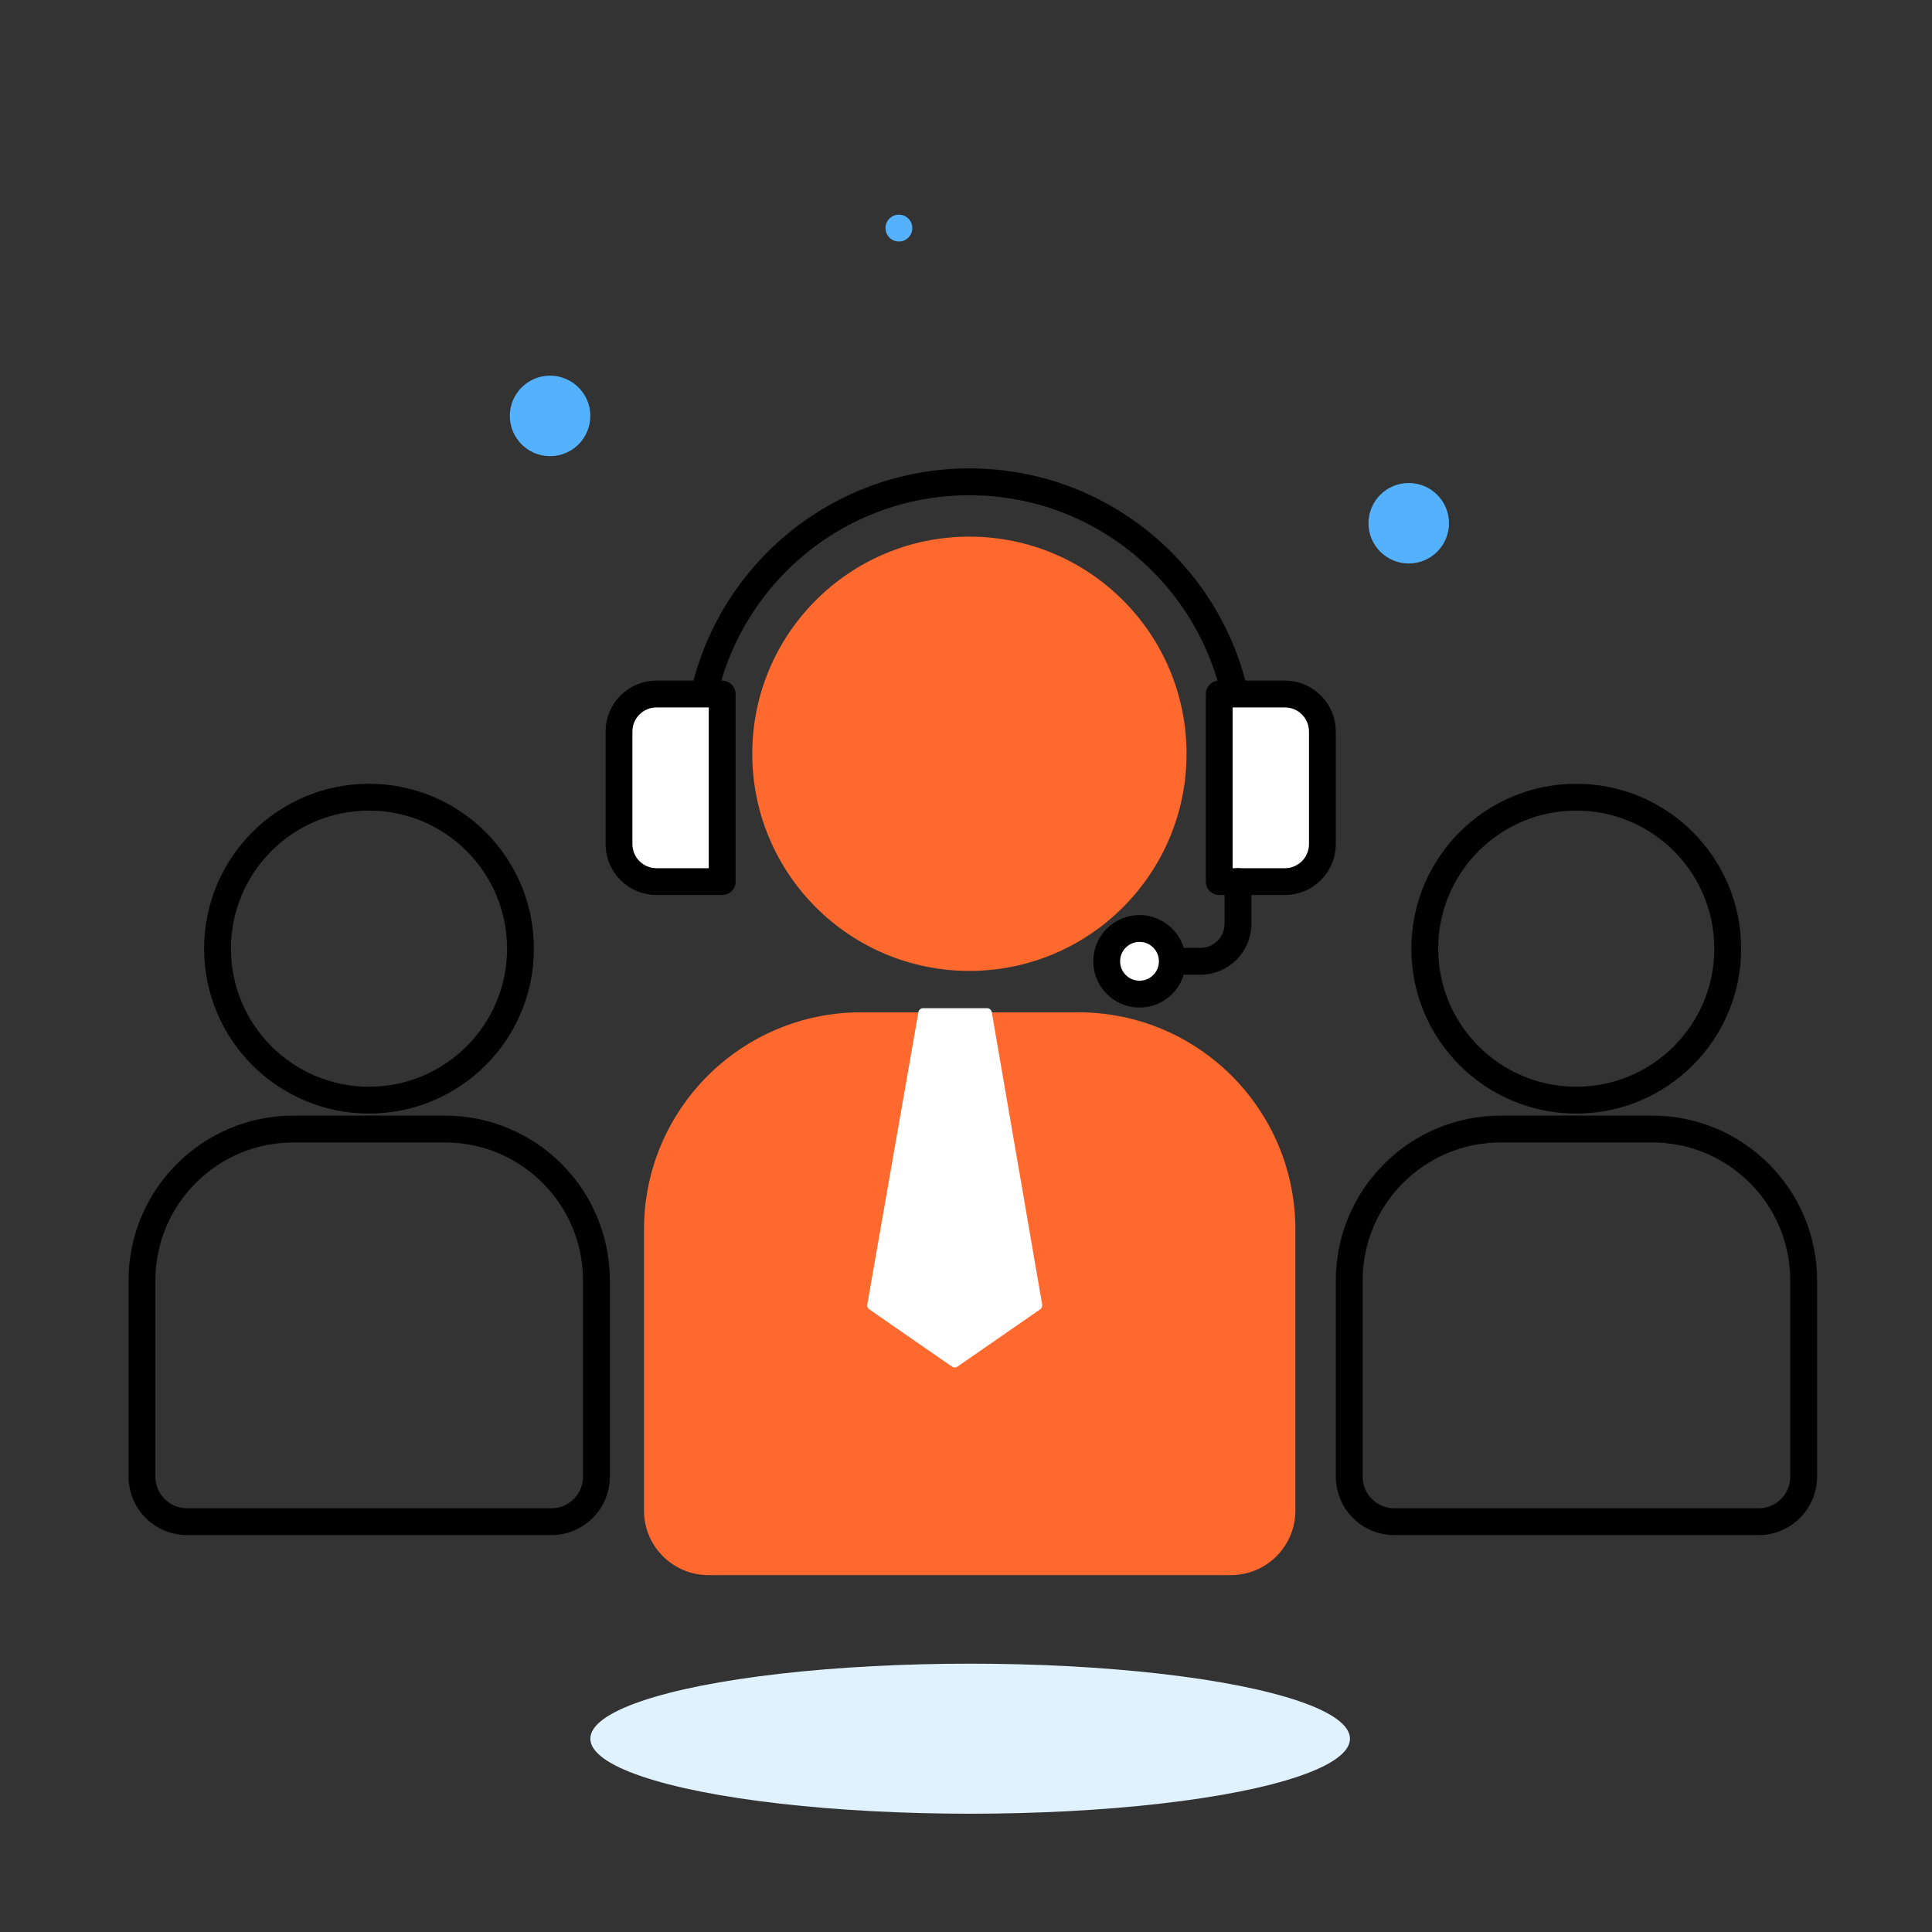
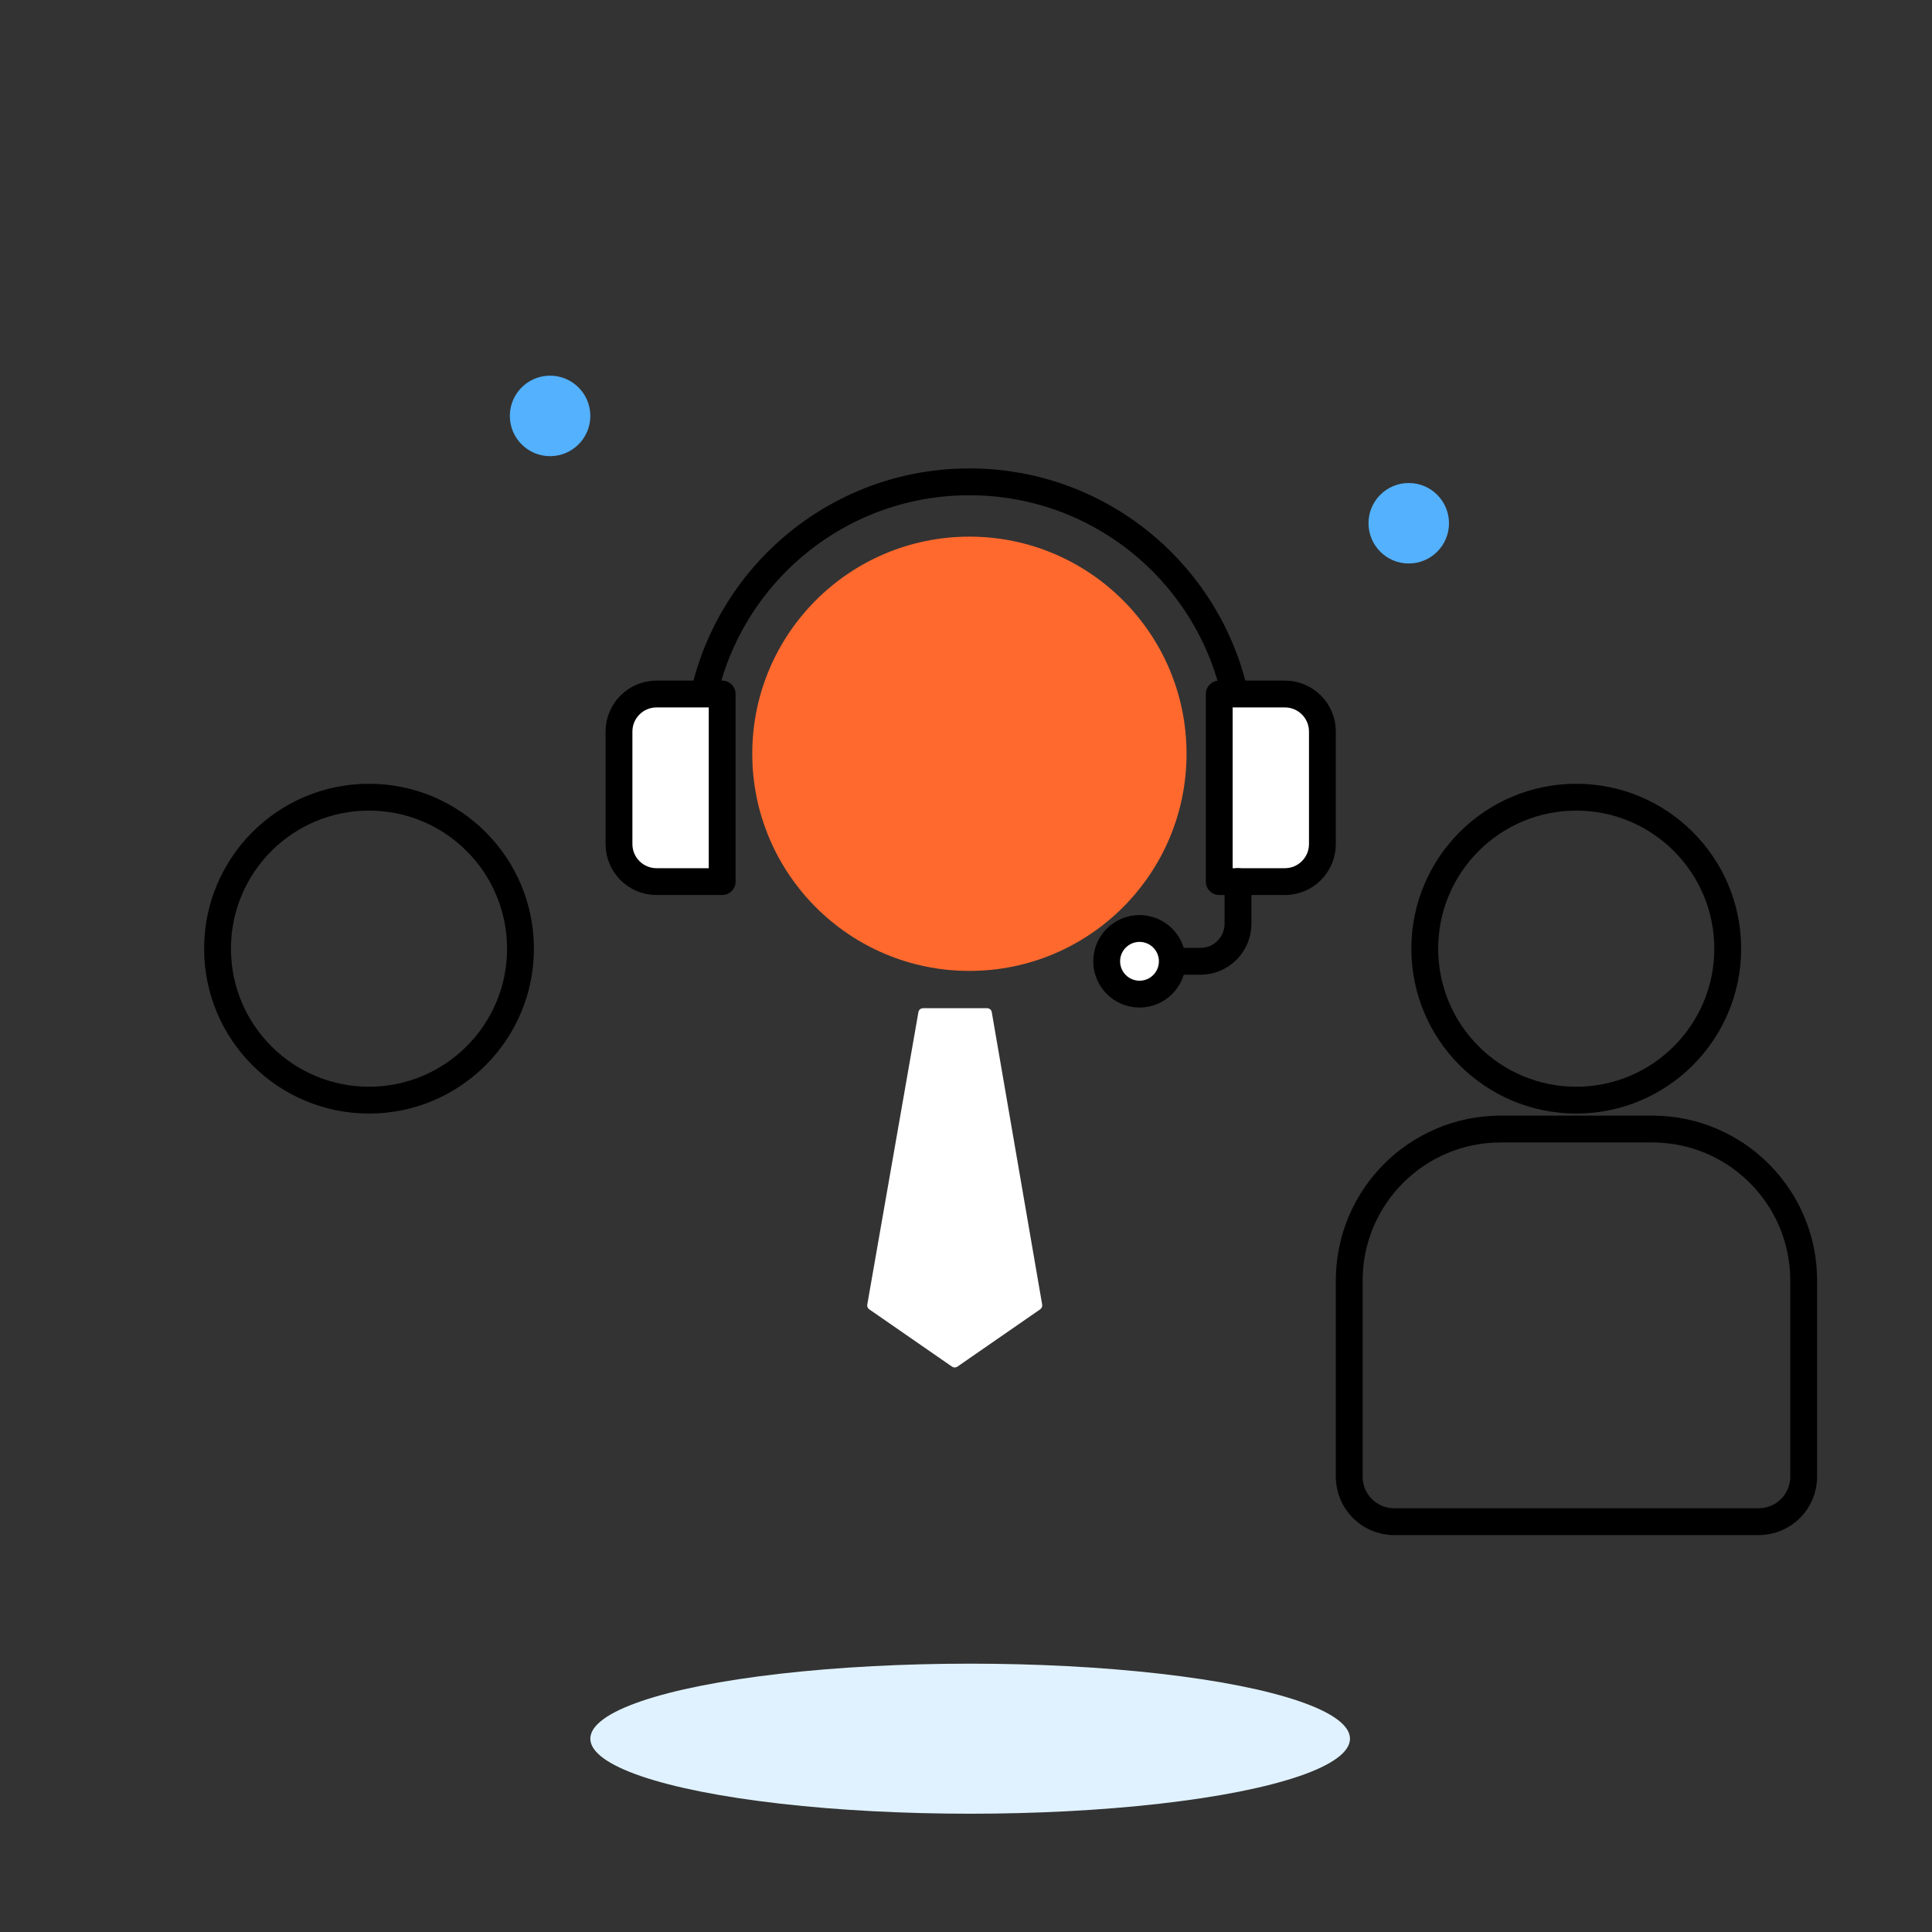
<svg xmlns="http://www.w3.org/2000/svg" width="72" height="72" viewBox="0 0 72 72" fill="none">
  <rect x="0" y="0" width="72" height="72" fill="#333333" stroke="none" />
  <ellipse cx="36.127" cy="28.091" rx="8.092" ry="8.092" fill="#FF692E" />
-   <path d="M40.184 37.726H32.092C27.623 37.726 24 41.349 24 45.818V56.296C24 57.623 25.076 58.7 26.404 58.7H45.872C47.199 58.7 48.275 57.623 48.275 56.296V45.818C48.275 41.349 44.653 37.726 40.184 37.726Z" fill="#FF692E" />
  <ellipse cx="58.742" cy="35.354" rx="5.645" ry="5.645" stroke="black" />
  <path d="M61.572 42.076H55.927C52.809 42.076 50.282 44.603 50.282 47.721V55.032C50.282 55.958 51.032 56.709 51.959 56.709H65.541C66.467 56.709 67.218 55.958 67.218 55.032V47.721C67.218 44.603 64.69 42.076 61.572 42.076Z" stroke="black" stroke-linecap="round" />
  <ellipse cx="13.752" cy="35.354" rx="5.645" ry="5.645" stroke="black" />
-   <path d="M16.582 42.076H10.937C7.819 42.076 5.291 44.603 5.291 47.721V55.032C5.291 55.958 6.042 56.709 6.968 56.709H20.55C21.477 56.709 22.227 55.958 22.227 55.032V47.721C22.227 44.603 19.7 42.076 16.582 42.076Z" stroke="black" stroke-linecap="round" />
  <path d="M34.227 37.717C34.242 37.634 34.314 37.573 34.399 37.573H36.788C36.873 37.573 36.946 37.634 36.96 37.718L38.839 48.62C38.85 48.687 38.822 48.755 38.766 48.794L35.679 50.931C35.619 50.972 35.54 50.972 35.48 50.931L32.393 48.794C32.337 48.755 32.309 48.687 32.32 48.62L34.227 37.717Z" fill="white" />
  <ellipse cx="36.155" cy="64.796" rx="14.155" ry="2.796" fill="#E0F2FF" />
  <path d="M46.263 28.092C46.263 22.494 41.725 17.956 36.127 17.956C30.529 17.956 25.991 22.494 25.991 28.092" stroke="black" />
  <path d="M45.437 25.864H47.884C48.656 25.864 49.282 26.49 49.282 27.262V31.456C49.282 32.229 48.656 32.855 47.884 32.855H45.437V25.864Z" fill="white" stroke="black" stroke-linejoin="round" />
  <path d="M26.913 25.864H24.466C23.694 25.864 23.068 26.49 23.068 27.262V31.456C23.068 32.229 23.694 32.855 24.466 32.855H26.913V25.864Z" fill="white" stroke="black" stroke-linejoin="round" />
  <path d="M46.136 32.855V34.427C46.136 35.199 45.51 35.825 44.738 35.825H42.815" stroke="black" stroke-linecap="round" stroke-linejoin="round" />
  <circle cx="42.466" cy="35.825" r="1.223" fill="white" stroke="black" />
  <circle cx="52.5" cy="19.5" r="1.5" fill="#53B1FD" />
  <circle cx="20.5" cy="15.5" r="1.5" fill="#53B1FD" />
-   <circle cx="33.5" cy="8.5" r="0.5" fill="#53B1FD" />
</svg>